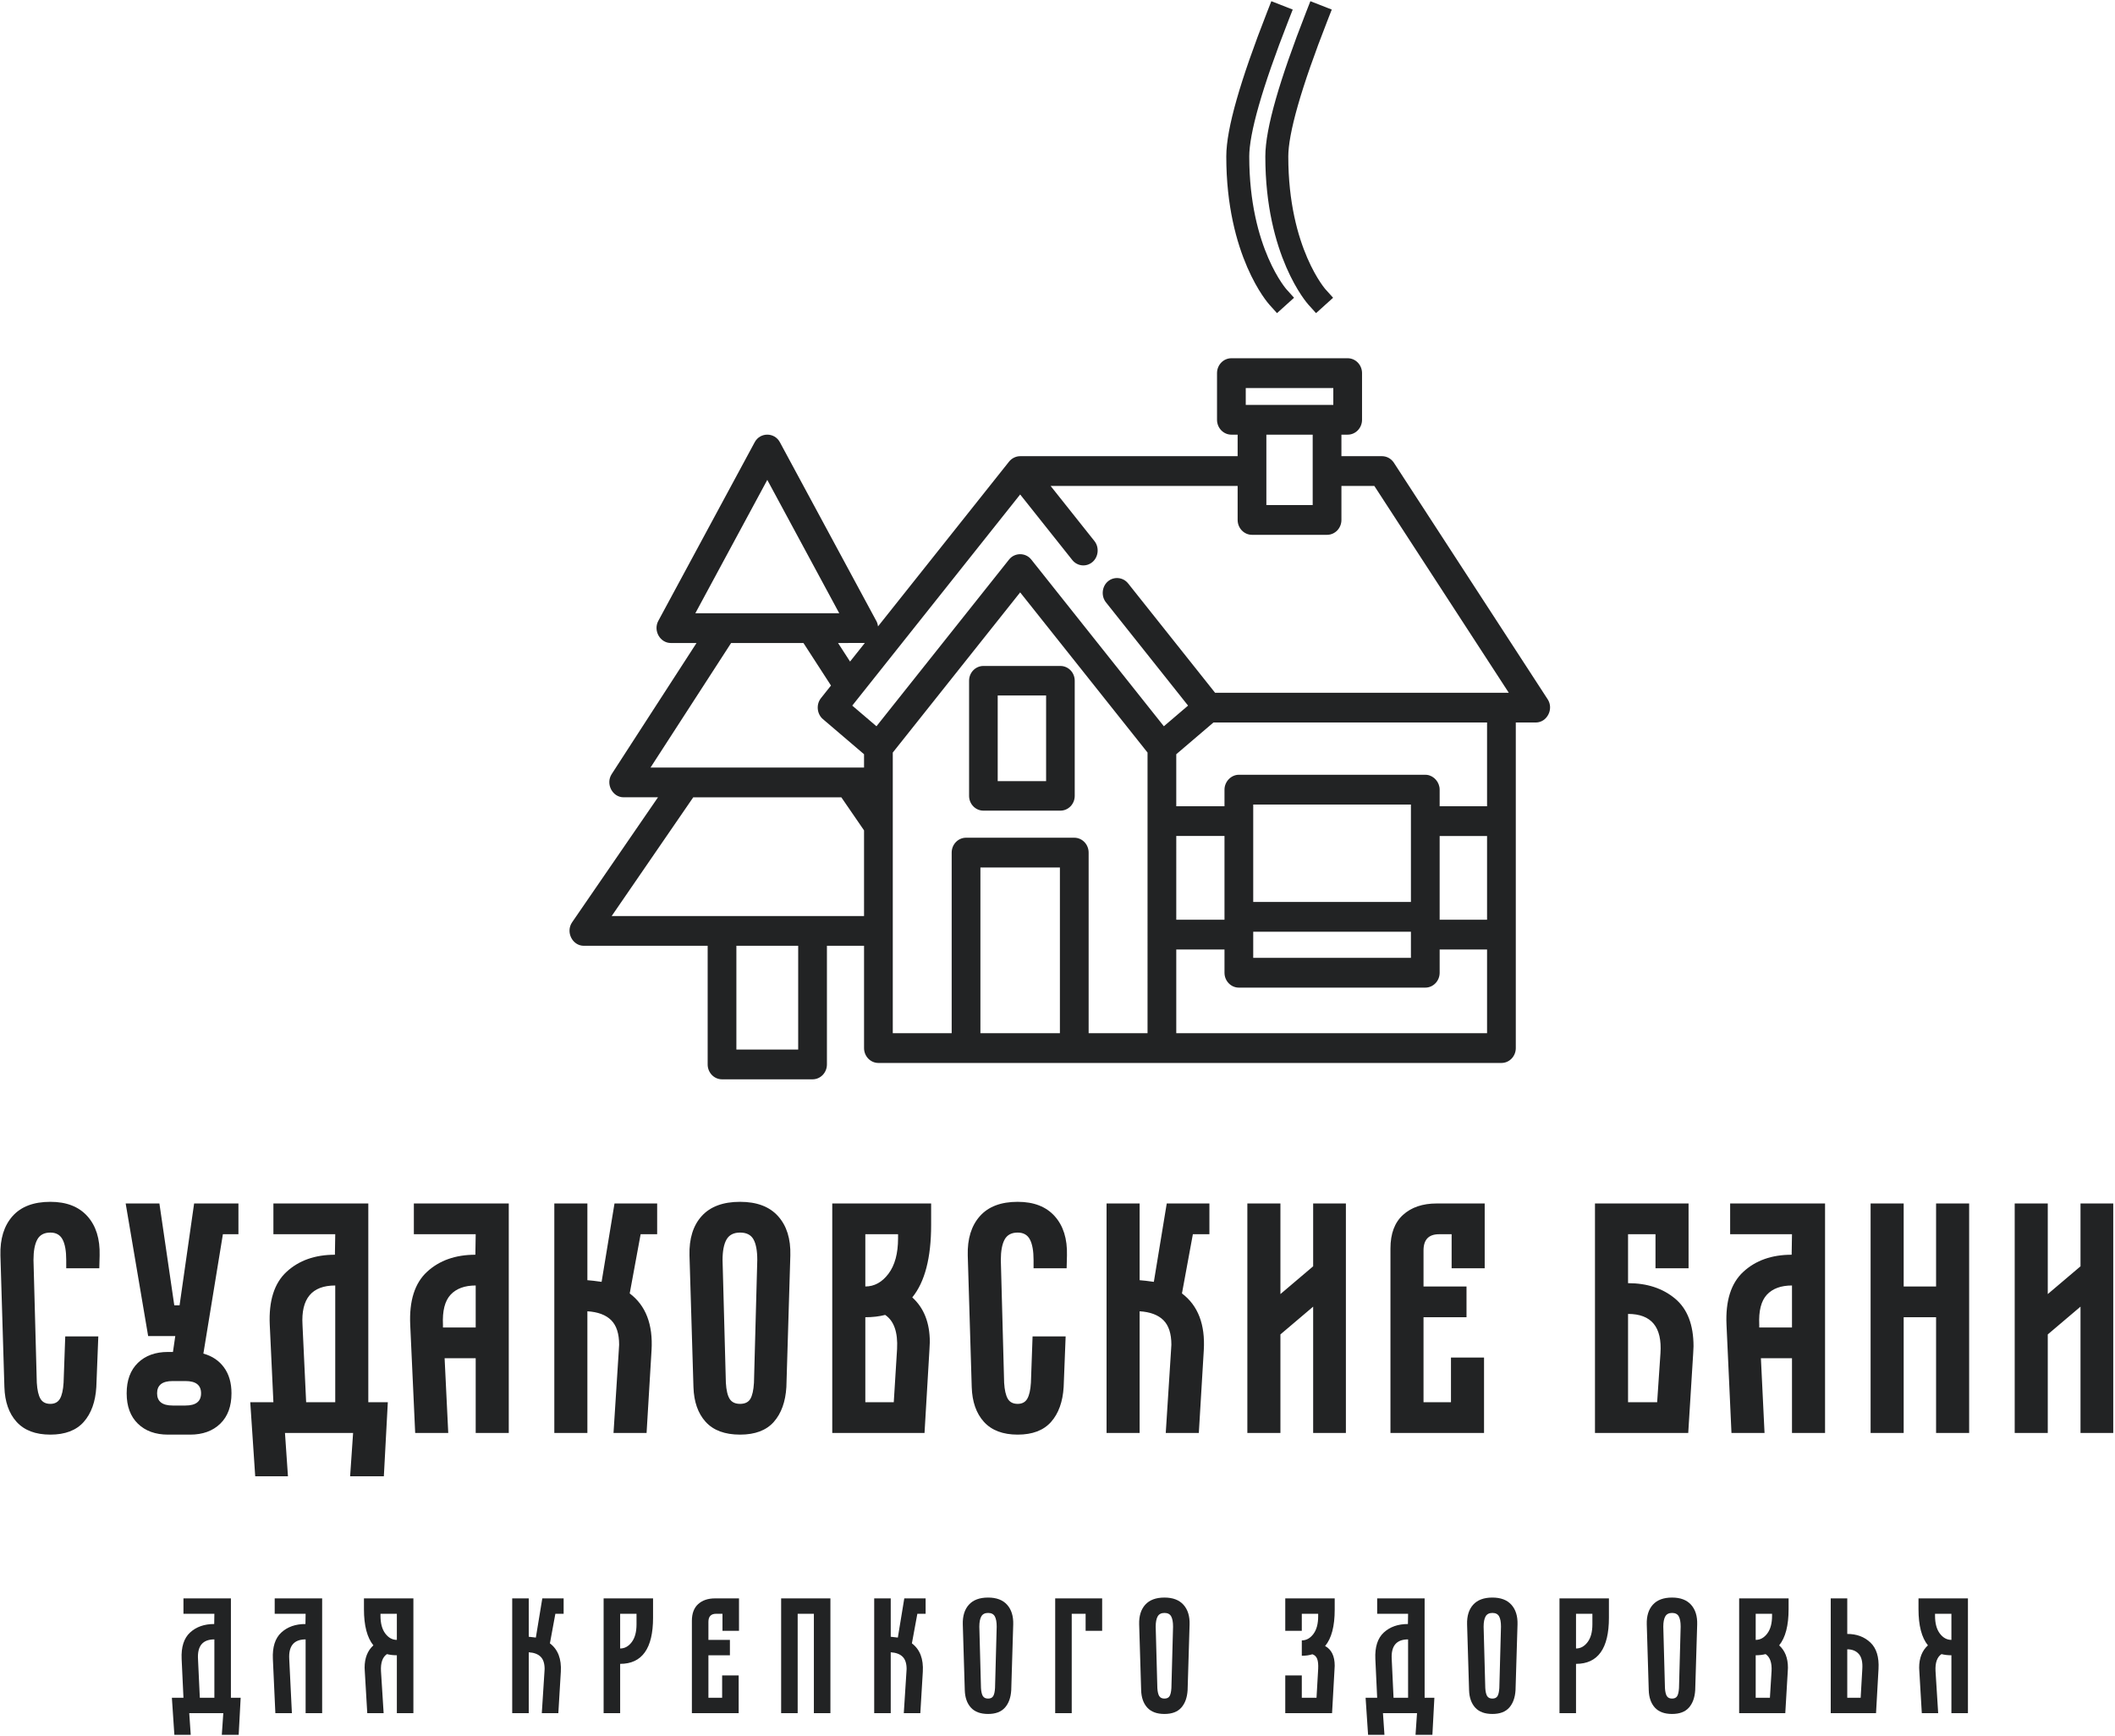
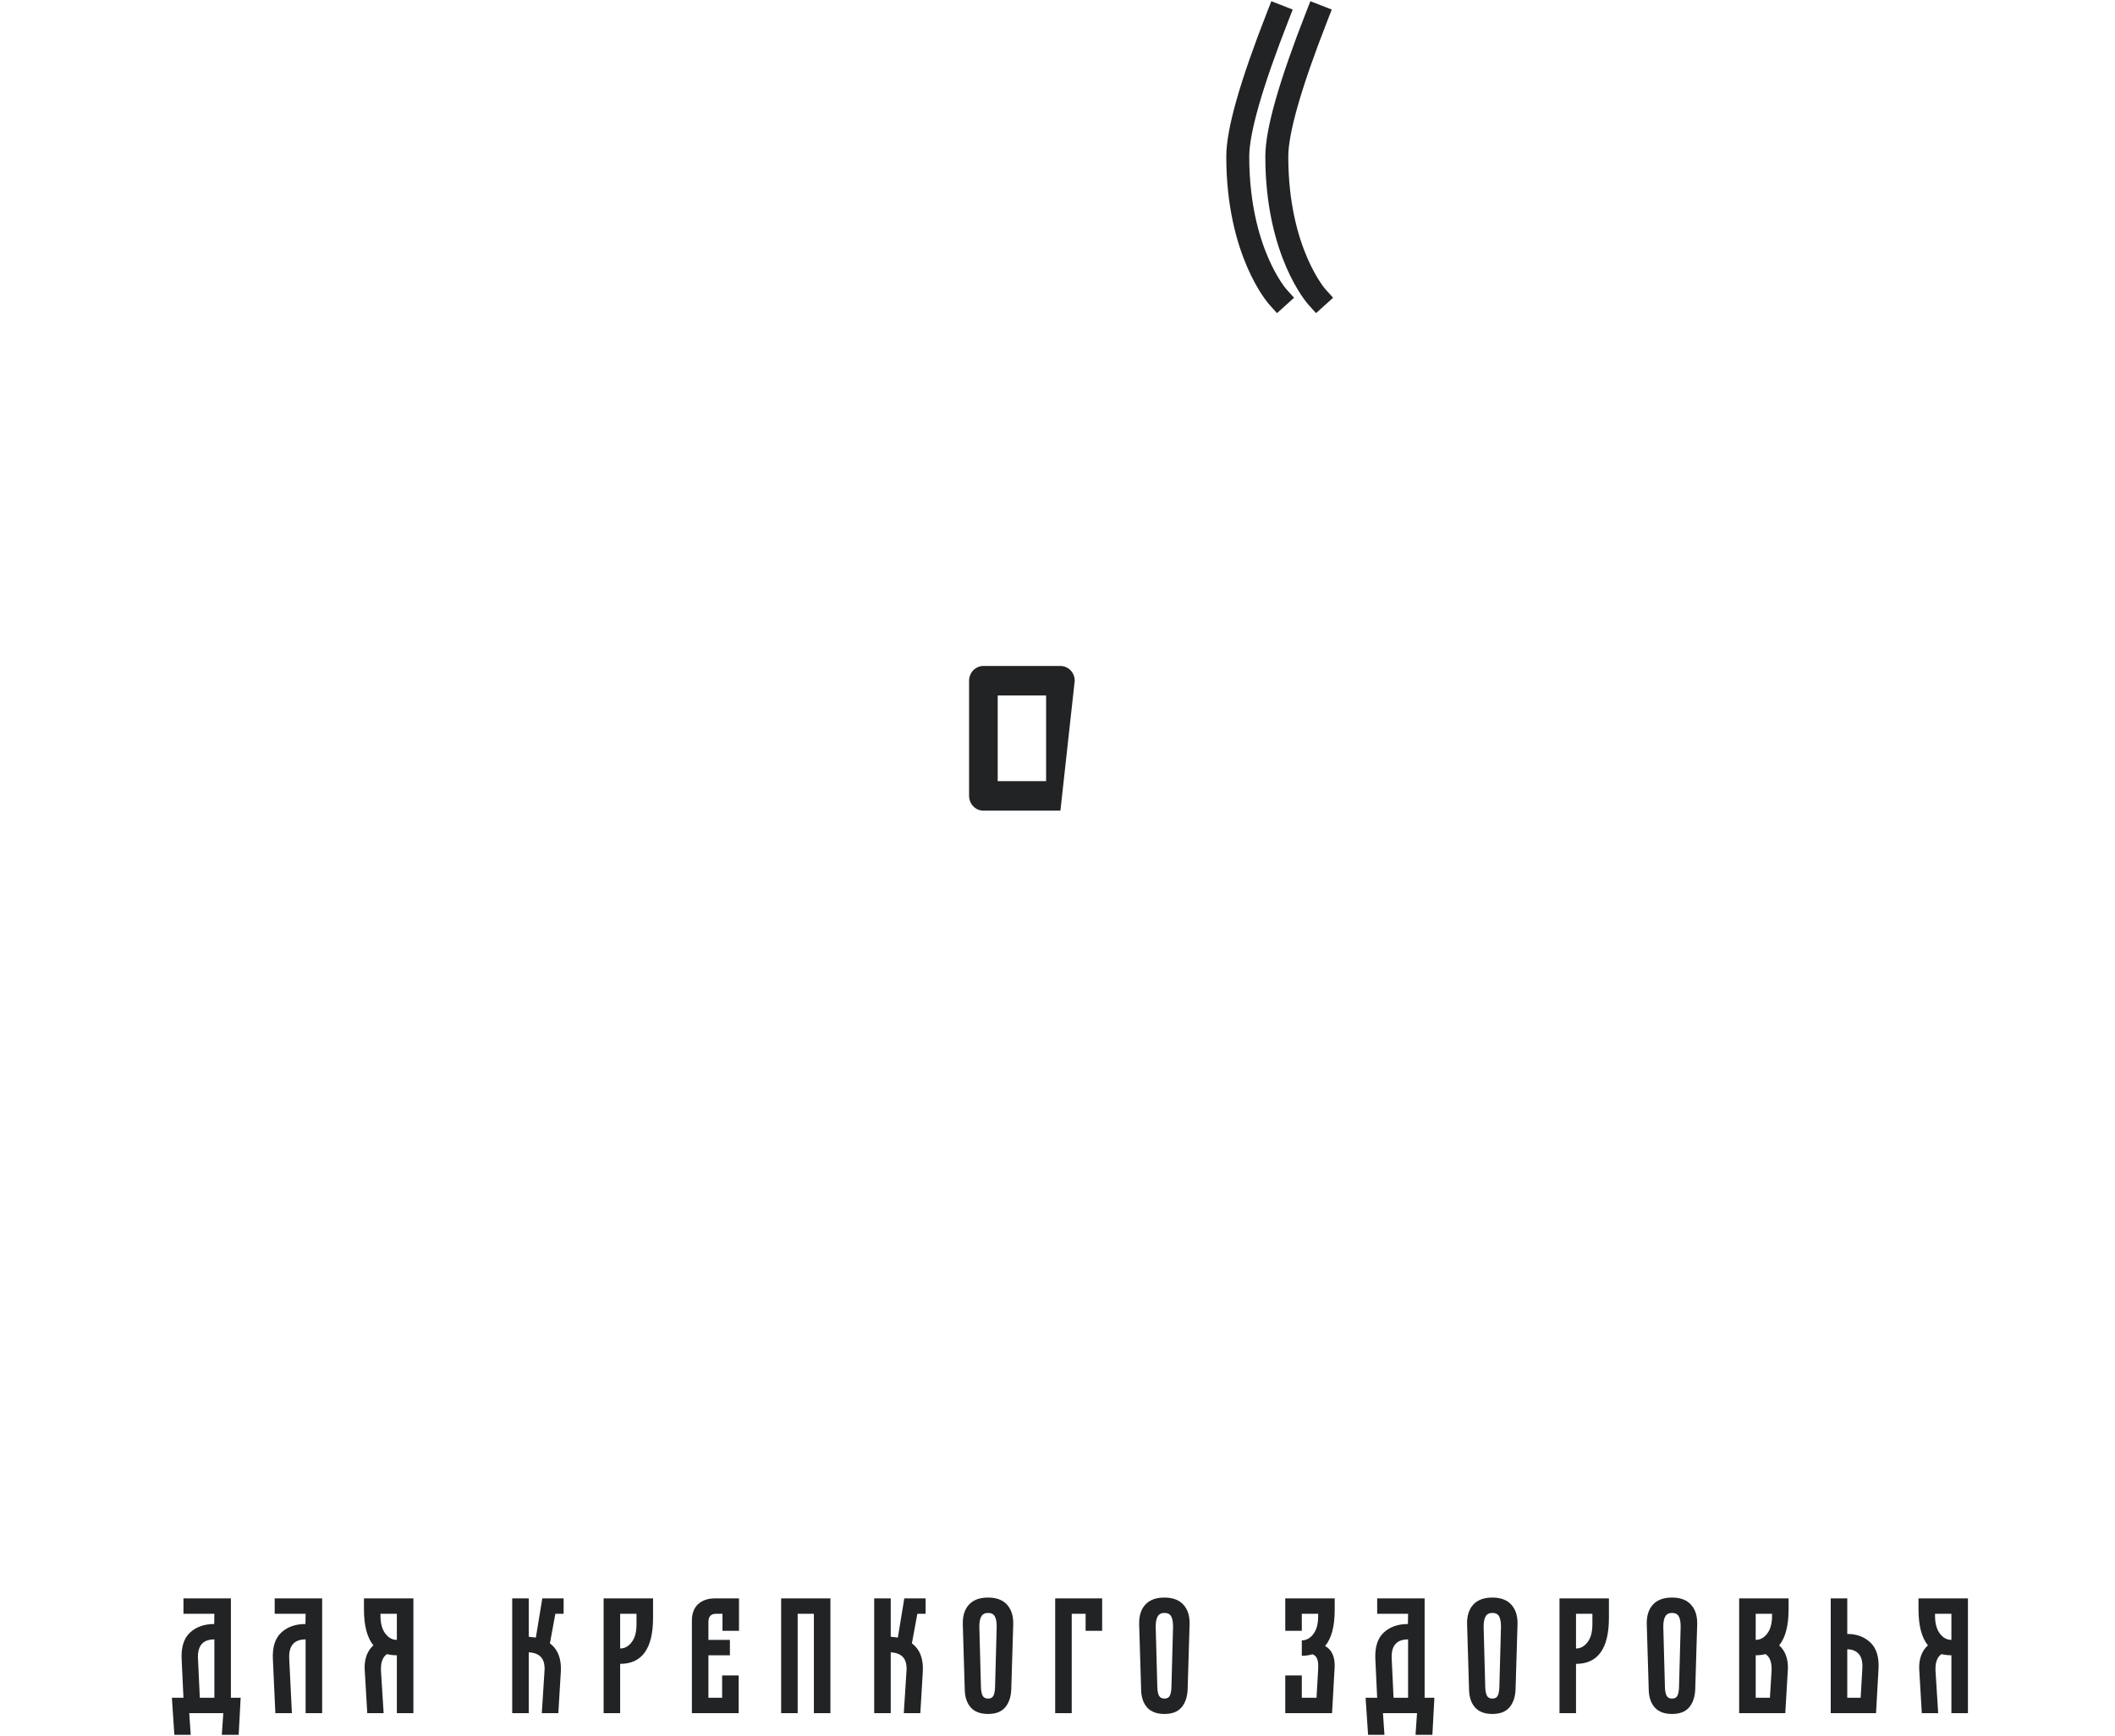
<svg xmlns="http://www.w3.org/2000/svg" width="921px" height="756px" viewBox="0 0 921 756" version="1.1">
  <title>Group</title>
  <desc>Created with Sketch.</desc>
  <defs />
  <g id="Page-1" stroke="none" stroke-width="1" fill="none" fill-rule="evenodd">
    <g id="Group" transform="translate(-5, 7)">
-       <path d="M5.184,539.672 C4.992,532.472 6.744,526.784 10.44,522.608 C14.136,518.432 19.632,516.344 26.928,516.344 C33.936,516.344 39.312,518.432 43.056,522.608 C46.8,526.784 48.576,532.472 48.384,539.672 L48.24,545.288 L33.84,545.288 L33.84,541.688 C33.84,537.752 33.312,534.776 32.256,532.76 C31.2,530.744 29.424,529.736 26.928,529.736 C24.24,529.736 22.344,530.744 21.24,532.76 C20.136,534.776 19.584,537.752 19.584,541.688 L21.024,595.112 C21.216,598.28 21.744,600.608 22.608,602.096 C23.472,603.584 24.912,604.328 26.928,604.328 C28.848,604.328 30.24,603.584 31.104,602.096 C31.968,600.608 32.496,598.28 32.688,595.112 L33.408,574.952 L47.808,574.952 L46.944,596.984 C46.56,603.416 44.736,608.48 41.472,612.176 C38.208,615.872 33.36,617.72 26.928,617.72 C20.496,617.72 15.6,615.872 12.24,612.176 C8.88,608.48 7.104,603.416 6.912,596.984 L5.184,539.672 Z M74.412,517.064 L80.892,561.416 L83.196,561.416 L89.532,517.064 L108.828,517.064 L108.828,530.456 L102.06,530.456 L93.564,582.44 C97.404,583.496 100.404,585.512 102.564,588.488 C104.724,591.464 105.804,595.208 105.804,599.72 C105.804,605.384 104.172,609.8 100.908,612.968 C97.644,616.136 93.276,617.72 87.804,617.72 L78.156,617.72 C72.684,617.72 68.316,616.136 65.052,612.968 C61.788,609.8 60.156,605.384 60.156,599.72 C60.156,594.056 61.788,589.64 65.052,586.472 C68.316,583.304 72.684,581.72 78.156,581.72 L80.316,581.72 L81.324,574.808 L69.516,574.808 L59.724,517.064 L74.412,517.064 Z M73.404,599.72 C73.404,603.272 75.66,605.048 80.172,605.048 L85.788,605.048 C90.3,605.048 92.556,603.272 92.556,599.72 C92.556,596.168 90.3,594.392 85.788,594.392 L80.172,594.392 C75.66,594.392 73.404,596.168 73.404,599.72 Z M124.056,603.608 L122.472,569.912 C121.992,559.448 124.44,551.744 129.816,546.8 C135.192,541.856 142.2,539.384 150.84,539.384 L150.984,530.456 L124.056,530.456 L124.056,517.064 L165.384,517.064 L165.384,603.608 L173.88,603.608 L172.152,635.864 L157.464,635.864 L158.76,617 L129.096,617 L130.392,635.864 L116.136,635.864 L113.976,603.608 L124.056,603.608 Z M138.312,603.608 L150.984,603.608 L150.984,552.776 C140.808,552.776 136.056,558.488 136.728,569.912 L138.312,603.608 Z M183.636,569.912 C183.156,559.448 185.604,551.744 190.98,546.8 C196.356,541.856 203.364,539.384 212.004,539.384 L212.148,530.456 L185.22,530.456 L185.22,517.064 L226.548,517.064 L226.548,617 L212.148,617 L212.148,584.456 L198.612,584.456 L200.196,617 L185.796,617 L183.636,569.912 Z M197.892,571.064 L212.148,571.064 L212.148,552.776 C207.348,552.776 203.7,554.12 201.204,556.808 C198.708,559.496 197.604,563.864 197.892,569.912 L197.892,571.064 Z M246.384,517.064 L260.784,517.064 L260.784,550.472 C262.224,550.568 264.288,550.808 266.976,551.192 L272.592,517.064 L291.168,517.064 L291.168,530.456 L283.968,530.456 L279.216,556.232 C286.224,561.512 289.392,569.768 288.72,581 L286.56,617 L272.16,617 L274.464,581 L274.608,578.552 C274.608,573.752 273.456,570.2 271.152,567.896 C268.848,565.592 265.392,564.296 260.784,564.008 L260.784,617 L246.384,617 L246.384,517.064 Z M305.244,539.672 C305.052,532.376 306.828,526.664 310.572,522.536 C314.316,518.408 319.884,516.344 327.276,516.344 C334.572,516.344 340.092,518.432 343.836,522.608 C347.58,526.784 349.356,532.472 349.164,539.672 L347.436,596.984 C347.052,603.416 345.228,608.48 341.964,612.176 C338.7,615.872 333.804,617.72 327.276,617.72 C320.652,617.72 315.66,615.872 312.3,612.176 C308.94,608.48 307.164,603.416 306.972,596.984 L305.244,539.672 Z M321.084,595.112 C321.276,598.376 321.828,600.728 322.74,602.168 C323.652,603.608 325.164,604.328 327.276,604.328 C329.388,604.328 330.876,603.608 331.74,602.168 C332.604,600.728 333.132,598.376 333.324,595.112 L334.764,541.688 C334.764,537.656 334.212,534.656 333.108,532.688 C332.004,530.72 330.06,529.736 327.276,529.736 C324.492,529.736 322.524,530.744 321.372,532.76 C320.22,534.776 319.644,537.752 319.644,541.688 L321.084,595.112 Z M367.416,517.064 L410.472,517.064 L410.472,526.424 C410.472,540.728 407.736,551.24 402.264,557.96 C407.352,562.568 409.896,569.048 409.896,577.4 L409.752,580.424 L407.592,617 L367.416,617 L367.416,517.064 Z M381.816,553.208 C385.752,553.208 389.112,551.36 391.896,547.664 C394.68,543.968 396.072,538.808 396.072,532.184 L396.072,530.456 L381.816,530.456 L381.816,553.208 Z M394.2,603.608 L395.64,580.424 C396.024,573.128 394.296,568.184 390.456,565.592 C387.864,566.264 384.984,566.6 381.816,566.6 L381.816,603.608 L394.2,603.608 Z M426.42,539.672 C426.228,532.472 427.98,526.784 431.676,522.608 C435.372,518.432 440.868,516.344 448.164,516.344 C455.172,516.344 460.548,518.432 464.292,522.608 C468.036,526.784 469.812,532.472 469.62,539.672 L469.476,545.288 L455.076,545.288 L455.076,541.688 C455.076,537.752 454.548,534.776 453.492,532.76 C452.436,530.744 450.66,529.736 448.164,529.736 C445.476,529.736 443.58,530.744 442.476,532.76 C441.372,534.776 440.82,537.752 440.82,541.688 L442.26,595.112 C442.452,598.28 442.98,600.608 443.844,602.096 C444.708,603.584 446.148,604.328 448.164,604.328 C450.084,604.328 451.476,603.584 452.34,602.096 C453.204,600.608 453.732,598.28 453.924,595.112 L454.644,574.952 L469.044,574.952 L468.18,596.984 C467.796,603.416 465.972,608.48 462.708,612.176 C459.444,615.872 454.596,617.72 448.164,617.72 C441.732,617.72 436.836,615.872 433.476,612.176 C430.116,608.48 428.34,603.416 428.148,596.984 L426.42,539.672 Z M486.864,517.064 L501.264,517.064 L501.264,550.472 C502.704,550.568 504.768,550.808 507.456,551.192 L513.072,517.064 L531.648,517.064 L531.648,530.456 L524.448,530.456 L519.696,556.232 C526.704,561.512 529.872,569.768 529.2,581 L527.04,617 L512.64,617 L514.944,581 L515.088,578.552 C515.088,573.752 513.936,570.2 511.632,567.896 C509.328,565.592 505.872,564.296 501.264,564.008 L501.264,617 L486.864,617 L486.864,517.064 Z M548.172,517.064 L562.572,517.064 L562.572,556.52 L576.828,544.424 L576.828,517.064 L591.084,517.064 L591.084,617 L576.828,617 L576.828,561.992 L562.572,574.088 L562.572,617 L548.172,617 L548.172,517.064 Z M610.488,536.648 C610.488,530.216 612.312,525.344 615.96,522.032 C619.608,518.72 624.504,517.064 630.648,517.064 L651.528,517.064 L651.528,545.288 L637.128,545.288 L637.128,530.456 L631.656,530.456 C627.144,530.456 624.888,532.808 624.888,537.512 L624.888,553.208 L643.608,553.208 L643.608,566.6 L624.888,566.6 L624.888,603.608 L636.84,603.608 L636.84,584.168 L651.24,584.168 L651.24,617 L610.488,617 L610.488,536.648 Z M699.552,517.064 L740.304,517.064 L740.304,545.288 L725.904,545.288 L725.904,530.456 L713.952,530.456 L713.952,551.768 C722.208,551.768 729.024,554 734.4,558.464 C739.776,562.928 742.464,569.864 742.464,579.272 L742.32,582.296 L740.16,617 L699.552,617 L699.552,517.064 Z M726.624,603.608 L728.064,582.296 C728.832,570.872 724.128,565.16 713.952,565.16 L713.952,603.608 L726.624,603.608 Z M756.828,569.912 C756.348,559.448 758.796,551.744 764.172,546.8 C769.548,541.856 776.556,539.384 785.196,539.384 L785.34,530.456 L758.412,530.456 L758.412,517.064 L799.74,517.064 L799.74,617 L785.34,617 L785.34,584.456 L771.804,584.456 L773.388,617 L758.988,617 L756.828,569.912 Z M771.084,571.064 L785.34,571.064 L785.34,552.776 C780.54,552.776 776.892,554.12 774.396,556.808 C771.9,559.496 770.796,563.864 771.084,569.912 L771.084,571.064 Z M819.576,517.064 L833.976,517.064 L833.976,553.208 L848.088,553.208 L848.088,517.064 L862.488,517.064 L862.488,617 L848.088,617 L848.088,566.6 L833.976,566.6 L833.976,617 L819.576,617 L819.576,517.064 Z M882.324,517.064 L896.724,517.064 L896.724,556.52 L910.98,544.424 L910.98,517.064 L925.236,517.064 L925.236,617 L910.98,617 L910.98,561.992 L896.724,574.088 L896.724,617 L882.324,617 L882.324,517.064 Z" id="Судаковские-бани" fill="#222324" />
-       <path d="M427,289.427 L427,339.573 C427,343.122 429.789,346 433.23,346 L466.77,346 C470.21,346 473,343.123 473,339.573 L473,289.427 C473,285.878 470.211,283 466.77,283 L433.23,283 C429.79,283 427,285.878 427,289.427 Z M439.461,295.854 L460.54,295.854 L460.54,333.147 L439.461,333.147 L439.461,295.854 Z" id="Shape" fill="#222324" fill-rule="nonzero" />
-       <path d="M678.956,297.519 L611.986,194.508 C610.823,192.72 608.878,191.648 606.797,191.648 L589.137,191.648 L589.137,182.275 L591.858,182.275 C595.313,182.275 598.114,179.374 598.114,175.794 L598.114,155.482 C598.114,151.902 595.314,149 591.858,149 L541.221,149 C537.766,149 534.965,151.901 534.965,155.482 L534.965,175.794 C534.965,179.373 537.765,182.275 541.221,182.275 L543.943,182.275 L543.943,191.648 C543.943,191.648 449.247,191.648 449.24,191.648 C447.396,191.648 445.59,192.543 444.412,194.007 L387.339,265.773 C387.225,264.749 386.891,263.795 386.371,262.973 C386.371,262.973 344.742,185.822 344.585,185.531 C342.236,181.178 336.005,181.191 333.664,185.53 C333.664,185.53 291.748,263.211 291.668,263.36 C289.372,267.616 292.439,273.004 297.128,273.004 L308.309,273.004 C308.309,273.004 271.557,329.799 271.363,330.098 C268.629,334.325 271.667,340.19 276.559,340.19 L291.529,340.19 C291.529,340.19 254.348,394.305 254.136,394.615 C251.229,398.846 254.252,404.856 259.231,404.856 L313.158,404.856 L313.158,456.518 C313.158,460.098 315.958,463 319.413,463 L358.838,463 C362.293,463 365.094,460.098 365.094,456.518 L365.094,404.856 L381.26,404.856 L381.26,449.395 C381.26,452.974 384.06,455.876 387.516,455.876 L658.814,455.876 C662.268,455.876 665.07,452.975 665.07,449.395 L665.07,307.621 C665.07,307.621 673.749,307.621 673.767,307.621 C678.69,307.621 681.708,301.753 678.956,297.519 Z M547.476,161.963 L585.603,161.963 L585.603,169.312 L547.476,169.312 L547.476,161.963 Z M576.626,182.274 L576.626,212.93 L556.453,212.93 L556.453,182.274 L576.626,182.274 Z M307.792,260.042 L339.124,201.975 L370.456,260.042 L307.792,260.042 Z M381.608,272.981 L375.166,281.082 L369.939,273.006 C369.939,273.005 381.453,272.992 381.608,272.981 Z M288.283,327.23 L323.371,273.005 L354.876,273.005 L366.86,291.524 C366.86,291.524 362.493,297.016 362.491,297.018 C360.324,299.743 360.714,303.899 363.341,306.142 L381.257,321.438 L381.257,327.23 L288.283,327.23 Z M352.581,450.038 L325.666,450.038 L325.666,404.857 L352.581,404.857 L352.581,450.038 Z M381.259,391.895 L271.362,391.895 L306.885,340.192 L371.362,340.192 L381.258,354.595 L381.259,391.895 Z M466.547,442.914 L431.932,442.914 L431.932,370.755 L466.547,370.755 L466.547,442.914 Z M504.71,442.915 L479.059,442.915 L479.059,364.273 C479.059,360.694 476.258,357.792 472.803,357.792 L425.676,357.792 C422.222,357.792 419.42,360.693 419.42,364.273 L419.42,442.914 L393.77,442.915 L393.77,320.707 L449.24,250.956 L504.709,320.707 L504.71,442.915 Z M652.557,442.914 L517.22,442.914 L517.22,406.459 L538.219,406.459 L538.219,416.586 C538.219,420.165 541.02,423.067 544.475,423.067 L625.657,423.067 C629.112,423.067 631.913,420.166 631.913,416.586 L631.913,406.459 L652.557,406.459 L652.557,442.914 Z M517.22,393.496 L517.221,357.039 L538.219,357.039 L538.219,392.25 L538.219,393.495 L517.22,393.495 L517.22,393.496 Z M619.402,398.731 L619.402,410.104 L550.73,410.104 L550.73,398.731 L619.402,398.731 Z M550.73,385.769 L550.73,343.34 L619.402,343.34 L619.402,385.769 L619.401,385.769 L550.73,385.769 Z M652.557,393.496 L631.912,393.496 L631.912,392.25 L631.912,357.041 L652.557,357.041 L652.557,393.496 Z M652.557,344.078 L631.912,344.078 L631.912,336.858 C631.912,333.639 629.471,330.813 626.39,330.423 C626.146,330.392 625.902,330.377 625.656,330.377 L544.474,330.377 C541.1,330.377 538.218,333.36 538.218,336.858 L538.218,344.078 L517.219,344.078 L517.219,321.439 L533.404,307.622 L652.557,307.622 L652.557,344.078 Z M534.112,294.659 C534.112,294.659 496.28,247.087 496.251,247.051 C494.084,244.326 490.074,243.927 487.445,246.172 C484.817,248.415 484.428,252.568 486.596,255.295 L522.355,300.261 L511.816,309.258 L454.068,236.643 C451.621,233.565 446.864,233.56 444.413,236.643 L386.665,309.258 L376.126,300.261 L449.241,208.322 L471.93,236.852 C474.126,239.614 478.069,240.008 480.735,237.732 C483.368,235.485 483.749,231.329 481.585,228.609 L462.502,204.611 L543.945,204.611 L543.945,219.413 C543.945,222.992 546.746,225.894 550.201,225.894 L582.884,225.894 C586.338,225.894 589.14,222.992 589.14,219.413 L589.14,204.611 L603.472,204.611 L662.013,294.659 L534.112,294.659 Z" id="Shape" fill="#222324" fill-rule="nonzero" />
+       <path d="M427,289.427 L427,339.573 C427,343.122 429.789,346 433.23,346 L466.77,346 L473,289.427 C473,285.878 470.211,283 466.77,283 L433.23,283 C429.79,283 427,285.878 427,289.427 Z M439.461,295.854 L460.54,295.854 L460.54,333.147 L439.461,333.147 L439.461,295.854 Z" id="Shape" fill="#222324" fill-rule="nonzero" />
      <path d="M561.453,0 C549.818,29.71 544,50.092 544,61.146 C544,102.935 561.453,122.292 561.453,122.292" id="Line" stroke="#222324" stroke-width="10" stroke-linecap="square" />
      <path d="M578.453,0 C566.818,29.71 561,50.092 561,61.146 C561,102.935 578.453,122.292 578.453,122.292" id="Line" stroke="#222324" stroke-width="10" stroke-linecap="square" />
      <path d="M84.888,732.304 L84.096,715.456 C83.856,710.224 85.08,706.372 87.768,703.9 C90.456,701.428 93.96,700.192 98.28,700.192 L98.352,695.728 L84.888,695.728 L84.888,689.032 L105.552,689.032 L105.552,732.304 L109.8,732.304 L108.936,748.432 L101.592,748.432 L102.24,739 L87.408,739 L88.056,748.432 L80.928,748.432 L79.848,732.304 L84.888,732.304 Z M92.016,732.304 L98.352,732.304 L98.352,706.888 C93.264,706.888 90.888,709.744 91.224,715.456 L92.016,732.304 Z M123.828,715.456 C123.588,710.224 124.812,706.372 127.5,703.9 C130.188,701.428 133.692,700.192 138.012,700.192 L138.084,695.728 L124.62,695.728 L124.62,689.032 L145.284,689.032 L145.284,739 L138.084,739 L138.084,706.888 C132.996,706.888 130.62,709.744 130.956,715.456 L132.108,739 L124.908,739 L123.828,715.456 Z M163.488,689.032 L185.016,689.032 L185.016,739 L177.816,739 L177.816,713.8 C176.232,713.8 174.792,713.632 173.496,713.296 C171.576,714.592 170.712,717.064 170.904,720.712 L172.056,739 L164.928,739 L163.848,720.712 L163.776,719.2 C163.776,715.024 165.048,711.784 167.592,709.48 C164.856,706.12 163.488,700.864 163.488,693.712 L163.488,689.032 Z M170.688,696.592 C170.688,699.904 171.384,702.484 172.776,704.332 C174.168,706.18 175.848,707.104 177.816,707.104 L177.816,695.728 L170.688,695.728 L170.688,696.592 Z M228.048,689.032 L235.248,689.032 L235.248,705.736 C235.968,705.784 237,705.904 238.344,706.096 L241.152,689.032 L250.44,689.032 L250.44,695.728 L246.84,695.728 L244.464,708.616 C247.968,711.256 249.552,715.384 249.216,721 L248.136,739 L240.936,739 L242.088,721 L242.16,719.776 C242.16,717.376 241.584,715.6 240.432,714.448 C239.28,713.296 237.552,712.648 235.248,712.504 L235.248,739 L228.048,739 L228.048,689.032 Z M267.852,689.032 L289.38,689.032 L289.38,697.456 C289.38,710.848 284.604,717.544 275.052,717.544 L275.052,739 L267.852,739 L267.852,689.032 Z M275.052,710.848 C277.02,710.848 278.7,709.924 280.092,708.076 C281.484,706.228 282.18,703.648 282.18,700.336 L282.18,695.728 L275.052,695.728 L275.052,710.848 Z M306.288,698.824 C306.288,695.608 307.2,693.172 309.024,691.516 C310.848,689.86 313.296,689.032 316.368,689.032 L326.808,689.032 L326.808,703.144 L319.608,703.144 L319.608,695.728 L316.872,695.728 C314.616,695.728 313.488,696.904 313.488,699.256 L313.488,707.104 L322.848,707.104 L322.848,713.8 L313.488,713.8 L313.488,732.304 L319.464,732.304 L319.464,722.584 L326.664,722.584 L326.664,739 L306.288,739 L306.288,698.824 Z M345.156,689.032 L366.612,689.032 L366.612,739 L359.412,739 L359.412,695.728 L352.356,695.728 L352.356,739 L345.156,739 L345.156,689.032 Z M385.68,689.032 L392.88,689.032 L392.88,705.736 C393.6,705.784 394.632,705.904 395.976,706.096 L398.784,689.032 L408.072,689.032 L408.072,695.728 L404.472,695.728 L402.096,708.616 C405.6,711.256 407.184,715.384 406.848,721 L405.768,739 L398.568,739 L399.72,721 L399.792,719.776 C399.792,717.376 399.216,715.6 398.064,714.448 C396.912,713.296 395.184,712.648 392.88,712.504 L392.88,739 L385.68,739 L385.68,689.032 Z M424.26,700.336 C424.164,696.688 425.052,693.832 426.924,691.768 C428.796,689.704 431.58,688.672 435.276,688.672 C438.924,688.672 441.684,689.716 443.556,691.804 C445.428,693.892 446.316,696.736 446.22,700.336 L445.356,728.992 C445.164,732.208 444.252,734.74 442.62,736.588 C440.988,738.436 438.54,739.36 435.276,739.36 C431.964,739.36 429.468,738.436 427.788,736.588 C426.108,734.74 425.22,732.208 425.124,728.992 L424.26,700.336 Z M432.18,728.056 C432.276,729.688 432.552,730.864 433.008,731.584 C433.464,732.304 434.22,732.664 435.276,732.664 C436.332,732.664 437.076,732.304 437.508,731.584 C437.94,730.864 438.204,729.688 438.3,728.056 L439.02,701.344 C439.02,699.328 438.744,697.828 438.192,696.844 C437.64,695.86 436.668,695.368 435.276,695.368 C433.884,695.368 432.9,695.872 432.324,696.88 C431.748,697.888 431.46,699.376 431.46,701.344 L432.18,728.056 Z M464.496,689.032 L484.944,689.032 L484.944,703.144 L477.744,703.144 L477.744,695.728 L471.696,695.728 L471.696,739 L464.496,739 L464.496,689.032 Z M501.06,700.336 C500.964,696.688 501.852,693.832 503.724,691.768 C505.596,689.704 508.38,688.672 512.076,688.672 C515.724,688.672 518.484,689.716 520.356,691.804 C522.228,693.892 523.116,696.736 523.02,700.336 L522.156,728.992 C521.964,732.208 521.052,734.74 519.42,736.588 C517.788,738.436 515.34,739.36 512.076,739.36 C508.764,739.36 506.268,738.436 504.588,736.588 C502.908,734.74 502.02,732.208 501.924,728.992 L501.06,700.336 Z M508.98,728.056 C509.076,729.688 509.352,730.864 509.808,731.584 C510.264,732.304 511.02,732.664 512.076,732.664 C513.132,732.664 513.876,732.304 514.308,731.584 C514.74,730.864 515.004,729.688 515.1,728.056 L515.82,701.344 C515.82,699.328 515.544,697.828 514.992,696.844 C514.44,695.86 513.468,695.368 512.076,695.368 C510.684,695.368 509.7,695.872 509.124,696.88 C508.548,697.888 508.26,699.376 508.26,701.344 L508.98,728.056 Z M564.684,722.584 L571.884,722.584 L571.884,732.304 L578.292,732.304 L579.012,719.776 C579.108,717.856 578.964,716.392 578.58,715.384 C578.196,714.376 577.5,713.704 576.492,713.368 C575.148,713.8 573.612,714.016 571.884,714.016 L571.884,707.32 C573.852,707.32 575.532,706.396 576.924,704.548 C578.316,702.7 579.012,700.12 579.012,696.808 L579.012,695.728 L571.884,695.728 L571.884,703.144 L564.684,703.144 L564.684,689.032 L586.212,689.032 L586.212,693.928 C586.212,701.176 584.82,706.456 582.036,709.768 C584.82,711.304 586.212,714.16 586.212,718.336 L586.14,719.776 L585.06,739 L564.684,739 L564.684,722.584 Z M604.704,732.304 L603.912,715.456 C603.672,710.224 604.896,706.372 607.584,703.9 C610.272,701.428 613.776,700.192 618.096,700.192 L618.168,695.728 L604.704,695.728 L604.704,689.032 L625.368,689.032 L625.368,732.304 L629.616,732.304 L628.752,748.432 L621.408,748.432 L622.056,739 L607.224,739 L607.872,748.432 L600.744,748.432 L599.664,732.304 L604.704,732.304 Z M611.832,732.304 L618.168,732.304 L618.168,706.888 C613.08,706.888 610.704,709.744 611.04,715.456 L611.832,732.304 Z M643.86,700.336 C643.764,696.688 644.652,693.832 646.524,691.768 C648.396,689.704 651.18,688.672 654.876,688.672 C658.524,688.672 661.284,689.716 663.156,691.804 C665.028,693.892 665.916,696.736 665.82,700.336 L664.956,728.992 C664.764,732.208 663.852,734.74 662.22,736.588 C660.588,738.436 658.14,739.36 654.876,739.36 C651.564,739.36 649.068,738.436 647.388,736.588 C645.708,734.74 644.82,732.208 644.724,728.992 L643.86,700.336 Z M651.78,728.056 C651.876,729.688 652.152,730.864 652.608,731.584 C653.064,732.304 653.82,732.664 654.876,732.664 C655.932,732.664 656.676,732.304 657.108,731.584 C657.54,730.864 657.804,729.688 657.9,728.056 L658.62,701.344 C658.62,699.328 658.344,697.828 657.792,696.844 C657.24,695.86 656.268,695.368 654.876,695.368 C653.484,695.368 652.5,695.872 651.924,696.88 C651.348,697.888 651.06,699.376 651.06,701.344 L651.78,728.056 Z M684.096,689.032 L705.624,689.032 L705.624,697.456 C705.624,710.848 700.848,717.544 691.296,717.544 L691.296,739 L684.096,739 L684.096,689.032 Z M691.296,710.848 C693.264,710.848 694.944,709.924 696.336,708.076 C697.728,706.228 698.424,703.648 698.424,700.336 L698.424,695.728 L691.296,695.728 L691.296,710.848 Z M722.1,700.336 C722.004,696.688 722.892,693.832 724.764,691.768 C726.636,689.704 729.42,688.672 733.116,688.672 C736.764,688.672 739.524,689.716 741.396,691.804 C743.268,693.892 744.156,696.736 744.06,700.336 L743.196,728.992 C743.004,732.208 742.092,734.74 740.46,736.588 C738.828,738.436 736.38,739.36 733.116,739.36 C729.804,739.36 727.308,738.436 725.628,736.588 C723.948,734.74 723.06,732.208 722.964,728.992 L722.1,700.336 Z M730.02,728.056 C730.116,729.688 730.392,730.864 730.848,731.584 C731.304,732.304 732.06,732.664 733.116,732.664 C734.172,732.664 734.916,732.304 735.348,731.584 C735.78,730.864 736.044,729.688 736.14,728.056 L736.86,701.344 C736.86,699.328 736.584,697.828 736.032,696.844 C735.48,695.86 734.508,695.368 733.116,695.368 C731.724,695.368 730.74,695.872 730.164,696.88 C729.588,697.888 729.3,699.376 729.3,701.344 L730.02,728.056 Z M762.336,689.032 L783.864,689.032 L783.864,693.712 C783.864,700.864 782.496,706.12 779.76,709.48 C782.304,711.784 783.576,715.024 783.576,719.2 L783.504,720.712 L782.424,739 L762.336,739 L762.336,689.032 Z M769.536,707.104 C771.504,707.104 773.184,706.18 774.576,704.332 C775.968,702.484 776.664,699.904 776.664,696.592 L776.664,695.728 L769.536,695.728 L769.536,707.104 Z M775.728,732.304 L776.448,720.712 C776.64,717.064 775.776,714.592 773.856,713.296 C772.56,713.632 771.12,713.8 769.536,713.8 L769.536,732.304 L775.728,732.304 Z M802.212,689.032 L809.412,689.032 L809.412,704.512 C813.492,704.512 816.852,705.76 819.492,708.256 C822.132,710.752 823.308,714.592 823.02,719.776 L821.94,739 L802.212,739 L802.212,689.032 Z M815.244,732.304 L815.964,719.776 C816.156,716.8 815.652,714.628 814.452,713.26 C813.252,711.892 811.572,711.208 809.412,711.208 L809.412,732.304 L815.244,732.304 Z M840.432,689.032 L861.96,689.032 L861.96,739 L854.76,739 L854.76,713.8 C853.176,713.8 851.736,713.632 850.44,713.296 C848.52,714.592 847.656,717.064 847.848,720.712 L849,739 L841.872,739 L840.792,720.712 L840.72,719.2 C840.72,715.024 841.992,711.784 844.536,709.48 C841.8,706.12 840.432,700.864 840.432,693.712 L840.432,689.032 Z M847.632,696.592 C847.632,699.904 848.328,702.484 849.72,704.332 C851.112,706.18 852.792,707.104 854.76,707.104 L854.76,695.728 L847.632,695.728 L847.632,696.592 Z" id="для-крепкого-здоровь" fill="#222324" />
    </g>
  </g>
</svg>